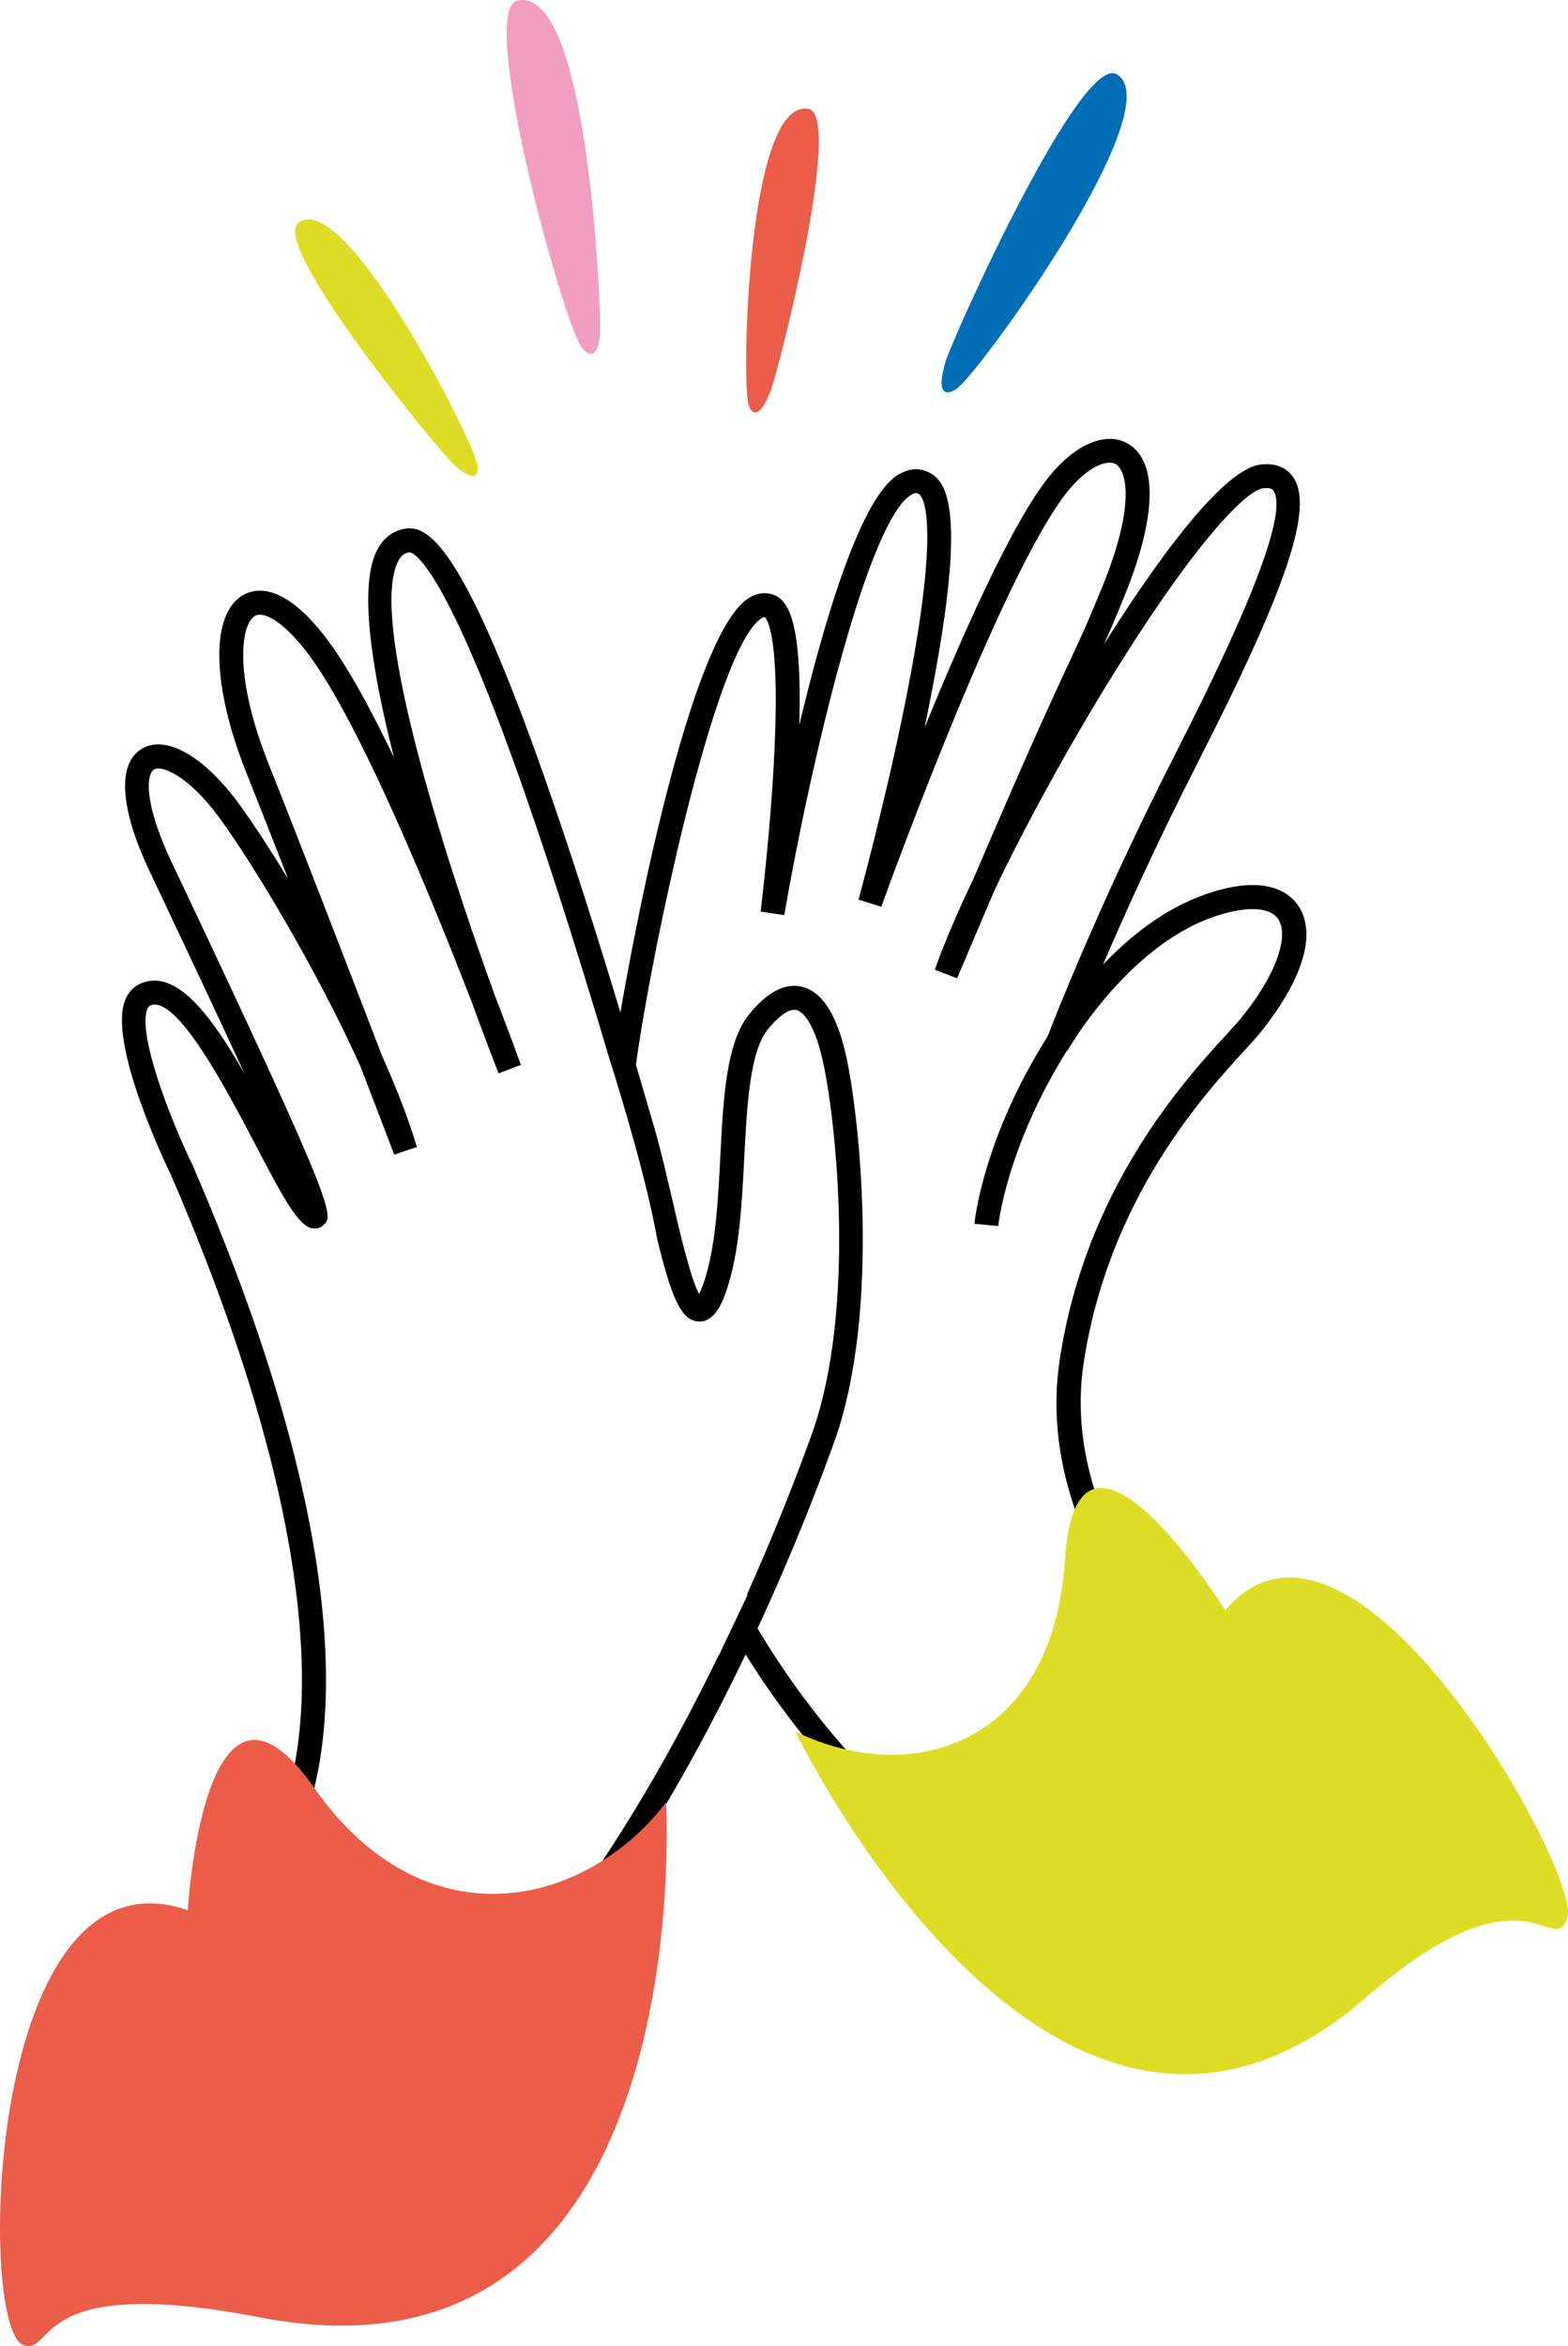
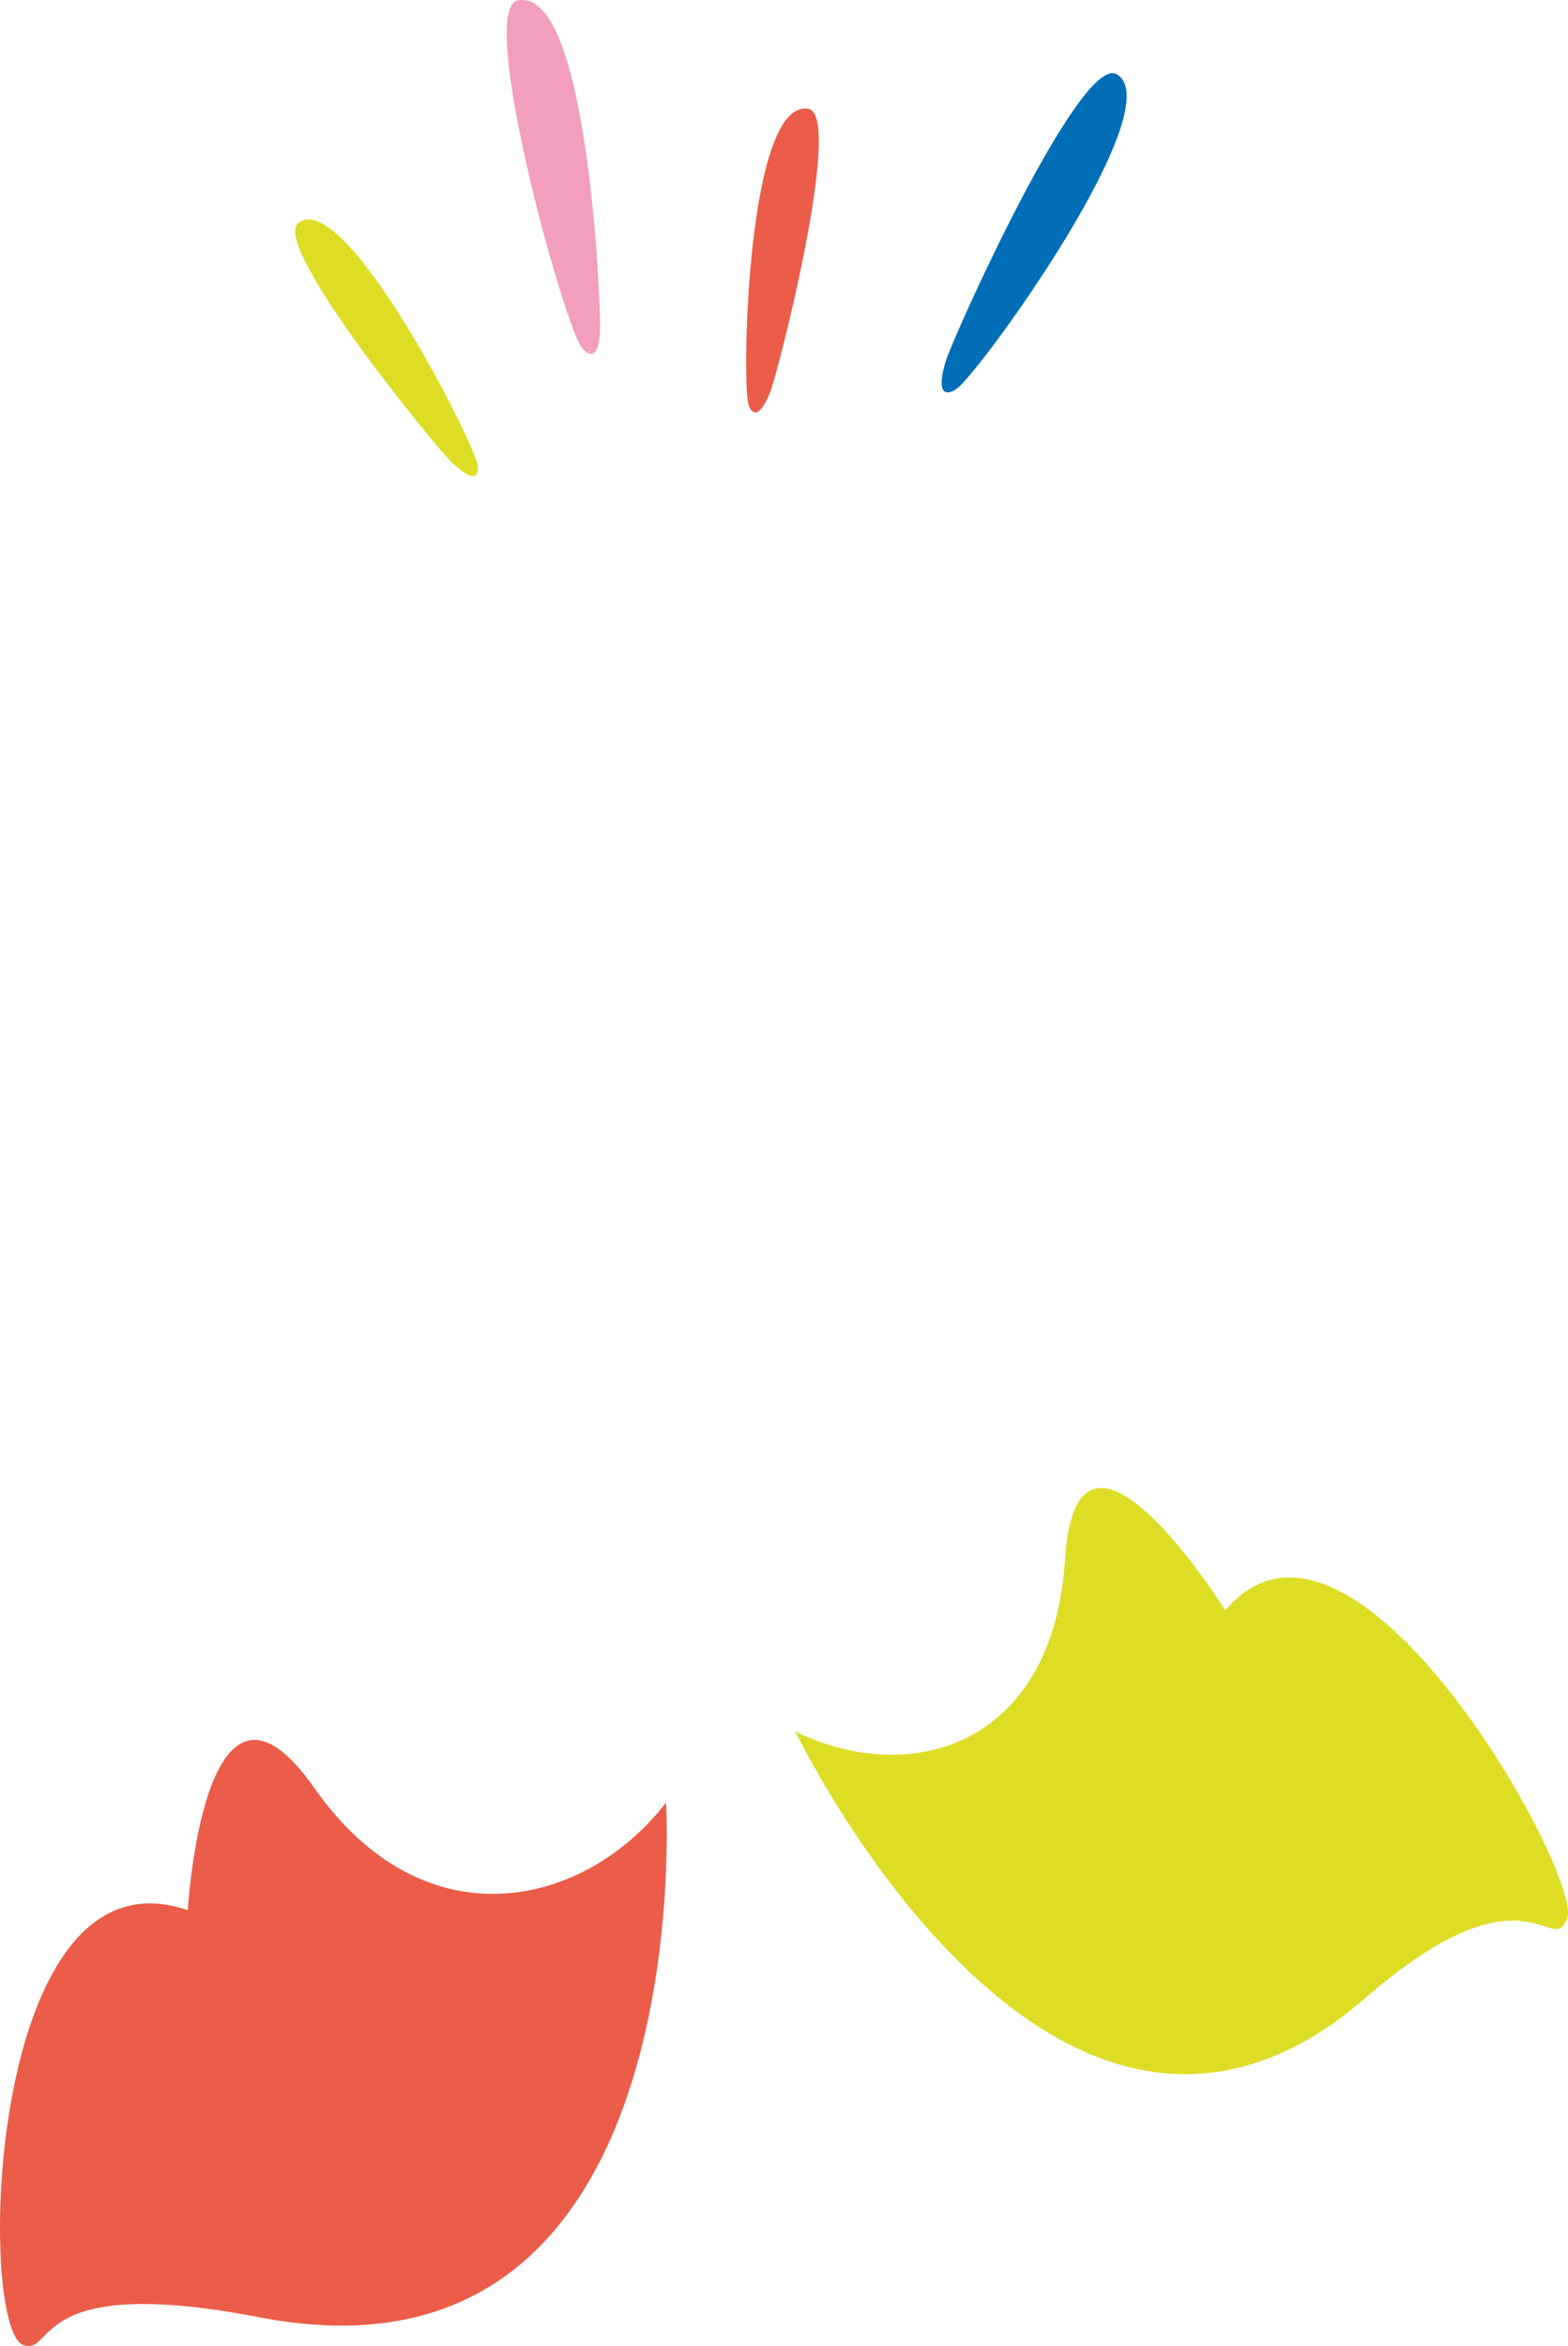
<svg xmlns="http://www.w3.org/2000/svg" id="uuid-d5504f50-8499-4434-96a8-1c0b18cda1de" data-name="Ebene_2" viewBox="0 0 250.76 375.04">
  <defs>
    <style>      .uuid-11cd9745-00b8-43e8-9f7d-13f69a055262 {        fill: #006eb7;      }      .uuid-84a292bb-523c-4f5a-8ffc-c2f00ff1aadf {        fill: #eb5d48;      }      .uuid-ffe88630-49b7-4363-970c-ab20f9e8f43e {        fill: #dedd26;      }      .uuid-bd21457b-0b27-477c-8ad9-9e9d2748946d {        fill: #f29ebe;      }    </style>
  </defs>
  <g id="uuid-141a75c0-e13a-4dd3-9b91-a70e1071306c" data-name="uuid-10286c0f-7f82-4b92-850b-90c3d02a000f">
    <g id="uuid-666901b0-0181-45db-9f41-a079bc3d6b1c" data-name="uuid-c963bb64-da84-4375-968d-ba2f5ece8f8b">
      <g>
-         <path d="M191.42,122.16c14.4-28.17,18.72-41.03,15.39-45.88-.75-1.09-2.25-2.34-5.13-2.03-6.04.63-16.56,15.18-25.13,28.74.99-2.18,1.99-4.52,3.39-7.99,5.05-12.49,5.22-21.25.47-24.06-3.44-2.03-8.38,0-12.58,5.18-5.8,7.14-13.68,24.78-19.98,40.25.24-1.12.47-2.25.69-3.39,5.97-29.85,3.29-35.62.29-37.32-1.42-.8-2.96-.85-4.47-.14-1.84.87-7.45,3.53-15.84,37.52-.24.95-.46,1.9-.69,2.85.45-16.96-1.83-20.16-4.42-20.9-.89-.26-2.28-.33-3.85.74-8.45,5.77-16.8,45.56-20.34,66.13-3.27-10.83-7.51-24.4-11.93-37-12.81-36.55-18.5-40.91-22.37-40.36-1.88.27-3.41,1.34-4.43,3.09-3.2,5.5-1.2,18.93,2.53,33.52-3.73-7.76-7.48-14.65-10.78-19-6.71-8.85-11.23-8.18-13.33-7-5.31,3-5.1,14.46.53,28.52,1.83,4.57,4.16,10.52,6.65,16.9-3.06-5.04-5.87-9.3-7.99-12.18-5.55-7.53-11.6-10.93-15.41-8.65-3.98,2.37-3.52,9.53,1.25,19.62l1.66,3.5c3.93,8.32,9.09,19.22,13.53,28.88-5.35-9.42-11.08-17.05-16.75-14.42-.79.36-1.85,1.15-2.44,2.8-2.5,6.99,6.41,25.71,7.4,27.75,18.9,43.67,21.73,70.87,20.79,86-1.01,16.12-6.41,22.23-6.55,22.38l-1.24,1.29,31.74,34.18,1.4-1.23c19.69-17.4,35.22-43.97,45.76-65.98,11.31,18.19,28.25,35.77,53.57,49.14l1.6.85,24.79-41.37-1.25-1.05c-.29-.24-29.09-24.66-24.66-54.07,3.96-26.3,19.26-42.98,25.79-50.11,1-1.09,1.8-1.96,2.35-2.64,7.01-8.64,9.24-16.13,6.11-20.55-1.46-2.07-5.34-5.03-14.9-1.65-6.54,2.31-12.06,6.79-16.25,11.19,3.53-8.23,8.66-19.56,15.05-32.07h0l-.02.02ZM97.09,168.06c2.47,7.78,6.36,20.73,8.01,30.02,2.29,9.32,3.79,13.03,6.61,13.18,2.71.15,3.94-3.42,4.46-4.94,2.08-6.03,2.47-13.8,2.86-21.31.43-8.3.87-16.88,3.77-20.46,1.8-2.21,3.46-3.34,4.55-3.09.58.13,2.6,1.09,4.16,7.8,2.08,8.92,5.56,39.66-1.63,59.84-1.86,5.21-5.37,14.53-10.38,25.71l.02.23-4.55,9.6-.03-.05c-10.09,20.78-24.54,45.23-42.62,61.78l-26.87-28.93c4.41-6.4,18.3-35.03-14.65-111.18-3.6-7.42-8.75-20.74-7.27-24.88.18-.49.37-.58.45-.62,4.22-1.95,12.44,13.77,16.86,22.22,4.06,7.76,6.27,11.87,8.33,13.1.84.5,1.83.42,2.52-.2,1.69-1.53,2.25-2.05-22.64-54.67l-1.66-3.5c-4.39-9.29-4.02-13.95-2.75-14.71,1.15-.69,5.38.85,10.38,7.64,5.33,7.24,15.69,24.41,22.63,39.85,3.14,8.16,5.34,13.94,5.4,14.09l3.62-1.22c-1.31-4.44-3.27-9.43-5.57-14.57-5.38-14-13.41-34.82-18.1-46.56-5.57-13.92-4.6-22.42-2.2-23.78,1.35-.76,4.47.79,8.41,5.98,8.3,10.95,20.02,39.68,26.24,55.78,2.07,5.69,3.69,9.84,4.29,11.38l3.57-1.35c-.22-.6-1.83-5.04-4.3-11.45-8.36-23.08-20.23-60.67-15.21-69.28.56-.96,1.18-1.16,1.67-1.23.18,0,4.98,0,18.3,38.05,5.09,14.53,9.95,30.36,13.33,41.71h0v.02ZM188.02,120.42c-11.63,22.75-19.09,41.65-20.5,45.29-10.28,16.29-11.62,29.29-11.68,29.93l3.8.36c0-.15,1.33-12.6,11.01-28.08l.07.03c.09-.16,9.38-16.43,23.16-21.31,5.17-1.83,9.1-1.74,10.5.25,1.62,2.29.4,8.11-5.96,15.94-.48.59-1.24,1.42-2.2,2.46-6.77,7.38-22.62,24.66-26.75,52.12-4.26,28.28,18.98,51.27,24.75,56.49l-21.26,35.48c-24.71-13.42-41.04-30.99-51.81-49.05,6.04-13.06,10.21-24.09,12.31-29.96,7.48-20.99,3.9-52.78,1.76-61.99-1.48-6.34-3.84-9.92-7.02-10.65-2.69-.62-5.5.86-8.38,4.4-3.69,4.54-4.14,13.35-4.62,22.67-.37,7.25-.76,14.74-2.66,20.26-.29.85-.54,1.42-.74,1.8-1.36-2.46-3.1-9.96-4.3-15.13-.9-3.88-1.83-7.89-2.8-11.24l-.42-1.44c-.63-2.17-1.51-5.2-2.58-8.85,2.4-17.52,12.51-66.2,20.01-71.32.17-.11.39-.24.56-.24h.03c.41.36,2.62,3.35,1.4,24.32-.67,11.51-2.04,22.66-2.06,22.77l3.78.56c4.2-24.25,13.5-63.97,20.57-67.33.43-.2.67-.15.95.01.41.23,3.86,3.15-2.15,33.23-3.18,15.91-7.45,31.46-7.49,31.61l3.64,1.15c.19-.53,19.19-53.33,29.84-66.45,3.18-3.92,6.27-5.13,7.68-4.3,1.6.95,3.24,6.2-2.07,19.33-2.29,5.67-3.44,8.13-5.34,12.22-2.57,5.51-6.24,13.37-15.34,34.65-2.68,5.62-4.83,10.64-6.21,14.61l3.56,1.37c2.23-5.27,4.22-9.95,6-14.12,4.81-10.08,11.43-22.23,18.31-33.4,12.82-20.85,21.64-30.51,24.7-30.83,1.22-.13,1.48.25,1.58.4,2.21,3.22-3.05,17.35-15.64,41.98h.01Z" />
        <path class="uuid-84a292bb-523c-4f5a-8ffc-c2f00ff1aadf" d="M30.03,305.36s2.62-44.66,20.23-19.54,43.28,19.2,56.26,2.33c0,0,5.71,96-65.08,82.29-36.83-7.12-32.59,6.17-37.7,4.44-7.5-2.54-6.04-80.68,26.29-69.51h0Z" />
        <path class="uuid-ffe88630-49b7-4363-970c-ab20f9e8f43e" d="M195.95,257.42s-23.74-37.9-25.63-8.14c-1.88,29.77-24.58,36.55-43.12,27.53,0,0,41.3,85.89,91.19,42.57,25.95-22.53,29.91-5.93,32.26-12.8,2.35-6.88-34.29-73.24-54.69-49.16h-.01Z" />
-         <path class="uuid-11cd9745-00b8-43e8-9f7d-13f69a055262" d="M151.24,57.76c1.15-3.84,21.57-49.26,27.35-45.89,8.79,5.12-21.55,47.24-25.58,50.28-.56.42-3.78,2.34-1.77-4.39h0Z" />
+         <path class="uuid-11cd9745-00b8-43e8-9f7d-13f69a055262" d="M151.24,57.76c1.15-3.84,21.57-49.26,27.35-45.89,8.79,5.12-21.55,47.24-25.58,50.28-.56.42-3.78,2.34-1.77-4.39h0" />
        <path class="uuid-bd21457b-0b27-477c-8ad9-9e9d2748946d" d="M95.97,51.85c0-4.01-1.93-54.12-13.19-51.77-6.55,1.37,7.24,51.41,10.25,55.48.41.56,2.96,3.32,2.94-3.71h0Z" />
        <path class="uuid-84a292bb-523c-4f5a-8ffc-c2f00ff1aadf" d="M123.19,62.62c1.27-3.18,11.73-44.16,6.12-45.21-9.77-1.82-10.71,43.03-9.63,47.2.15.58,1.28,3.57,3.52-2h0Z" />
        <path class="uuid-ffe88630-49b7-4363-970c-ab20f9e8f43e" d="M72.35,74.03c-2.5-2.34-29.14-34.86-24.65-38.39,7.34-5.77,27.89,34.47,28.68,38.71.11.59.35,3.78-4.03-.32h0Z" />
      </g>
    </g>
  </g>
</svg>